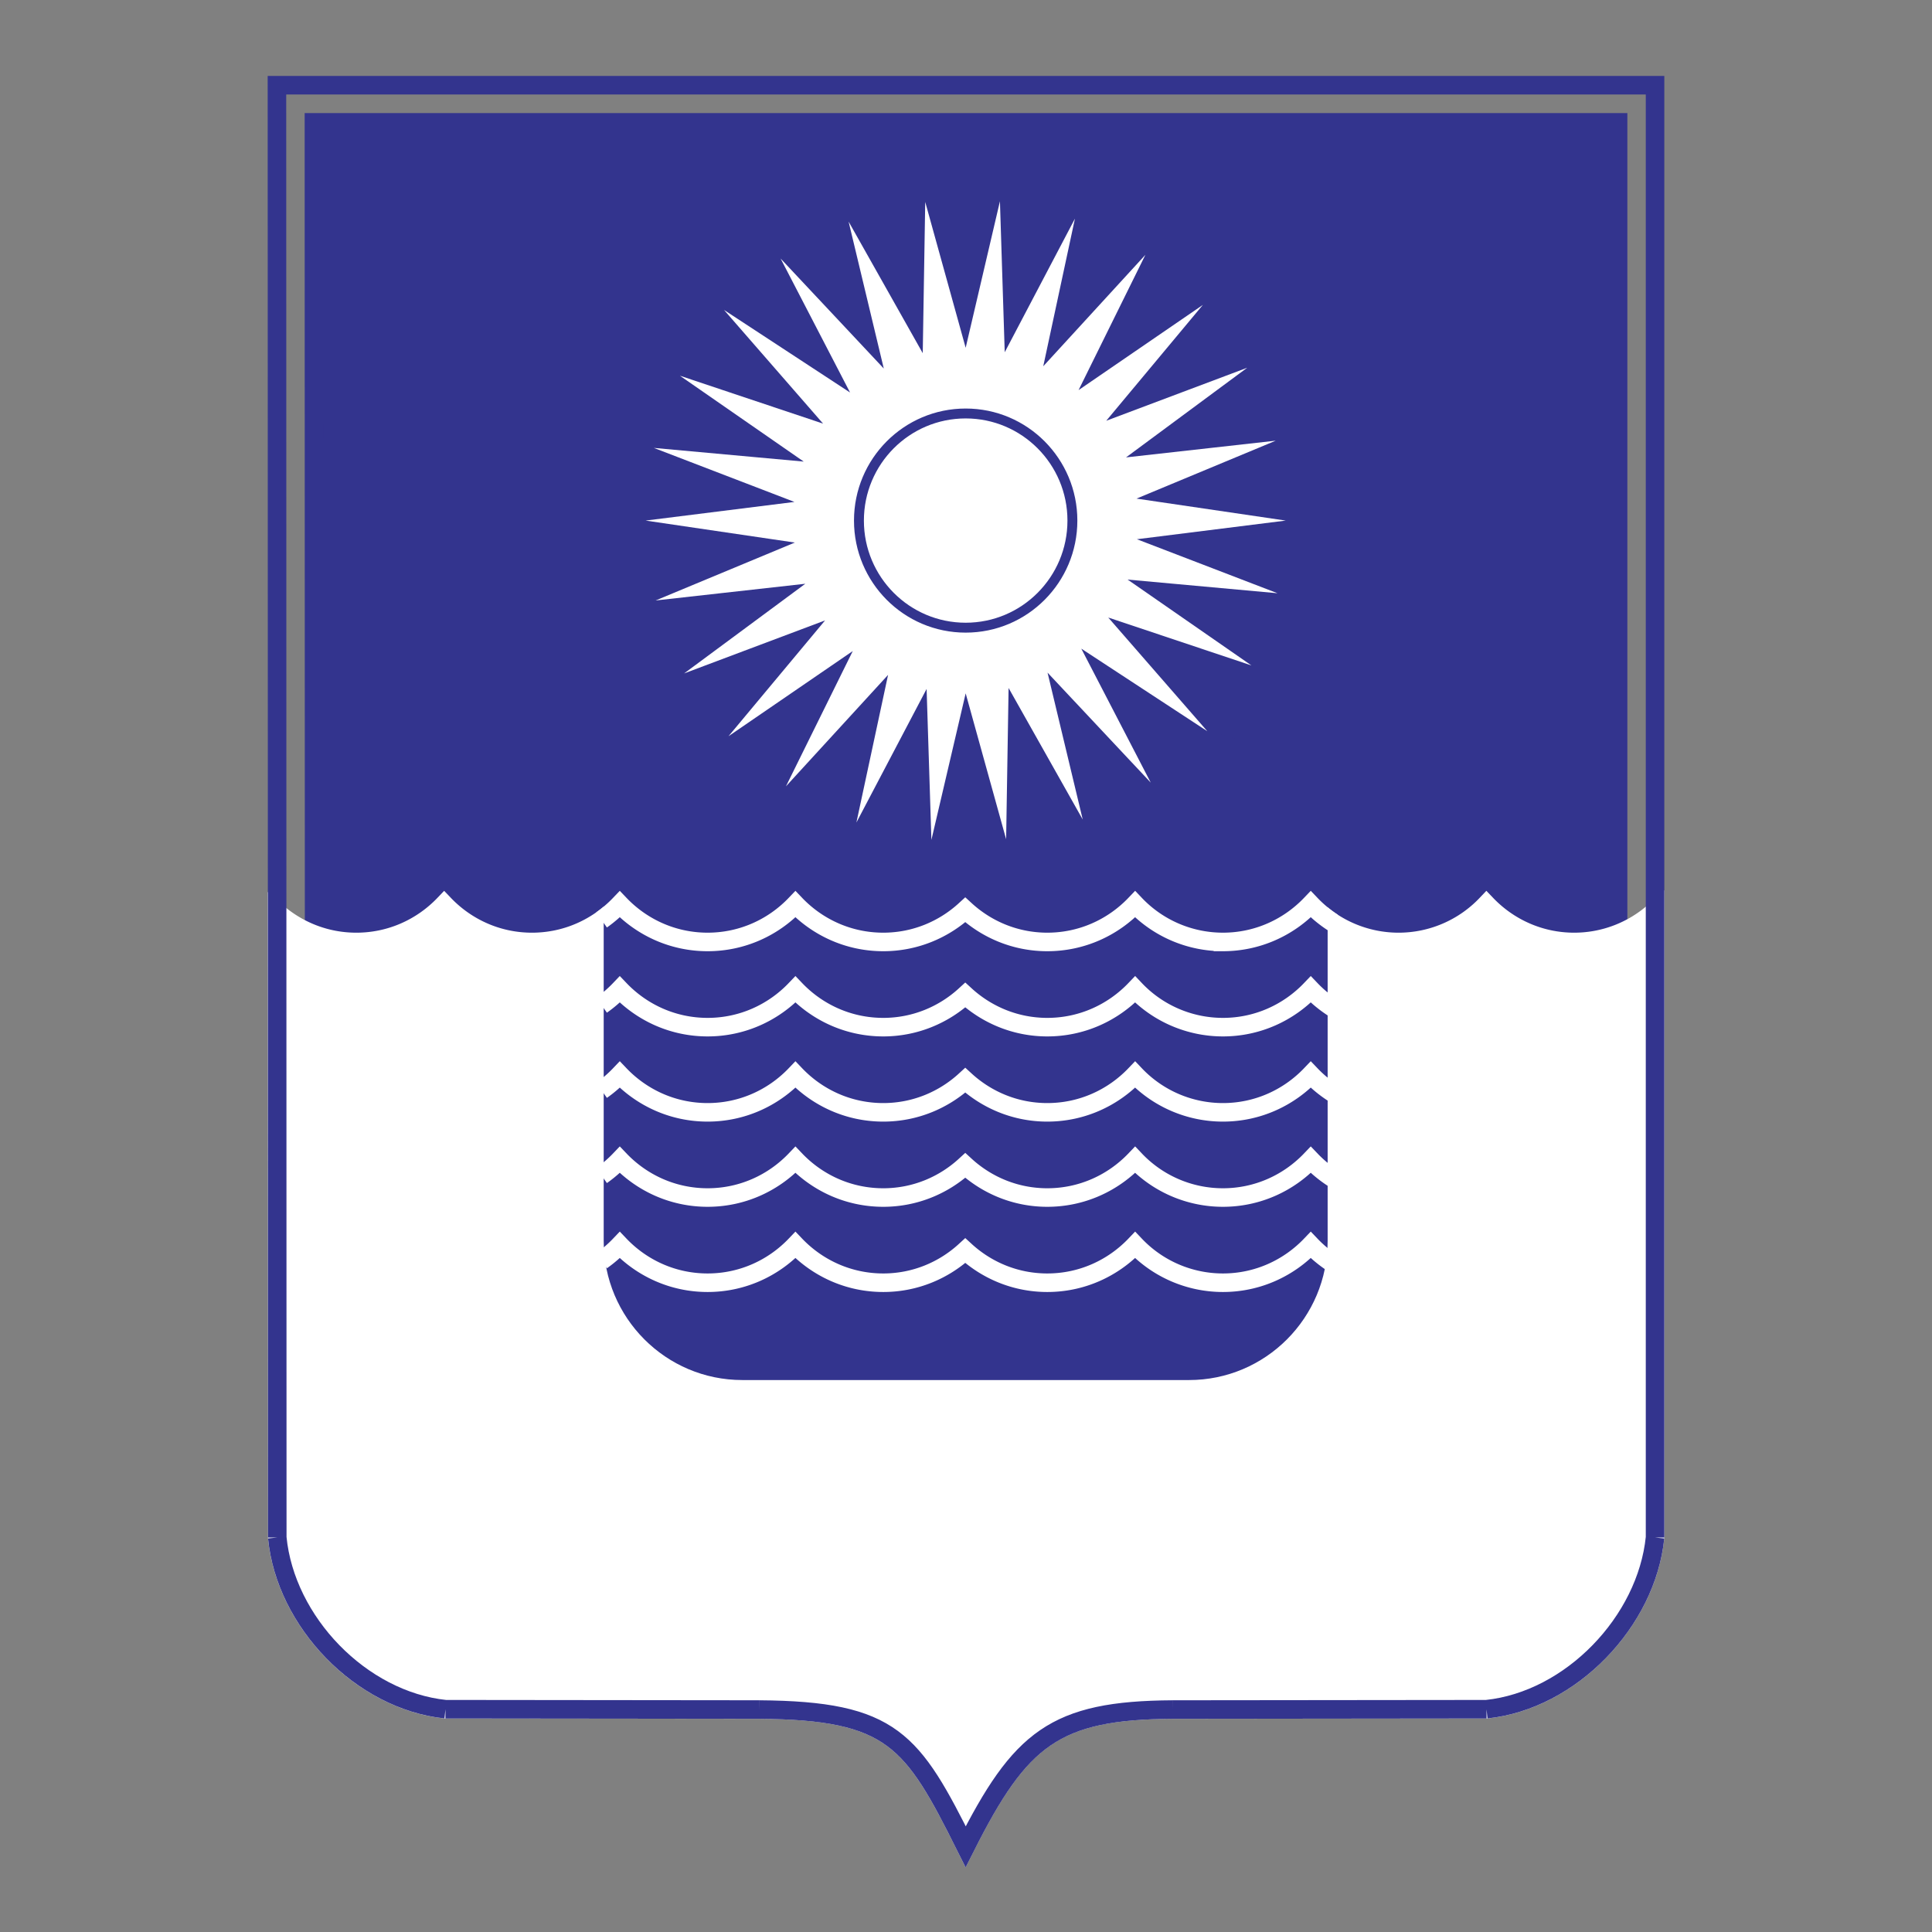
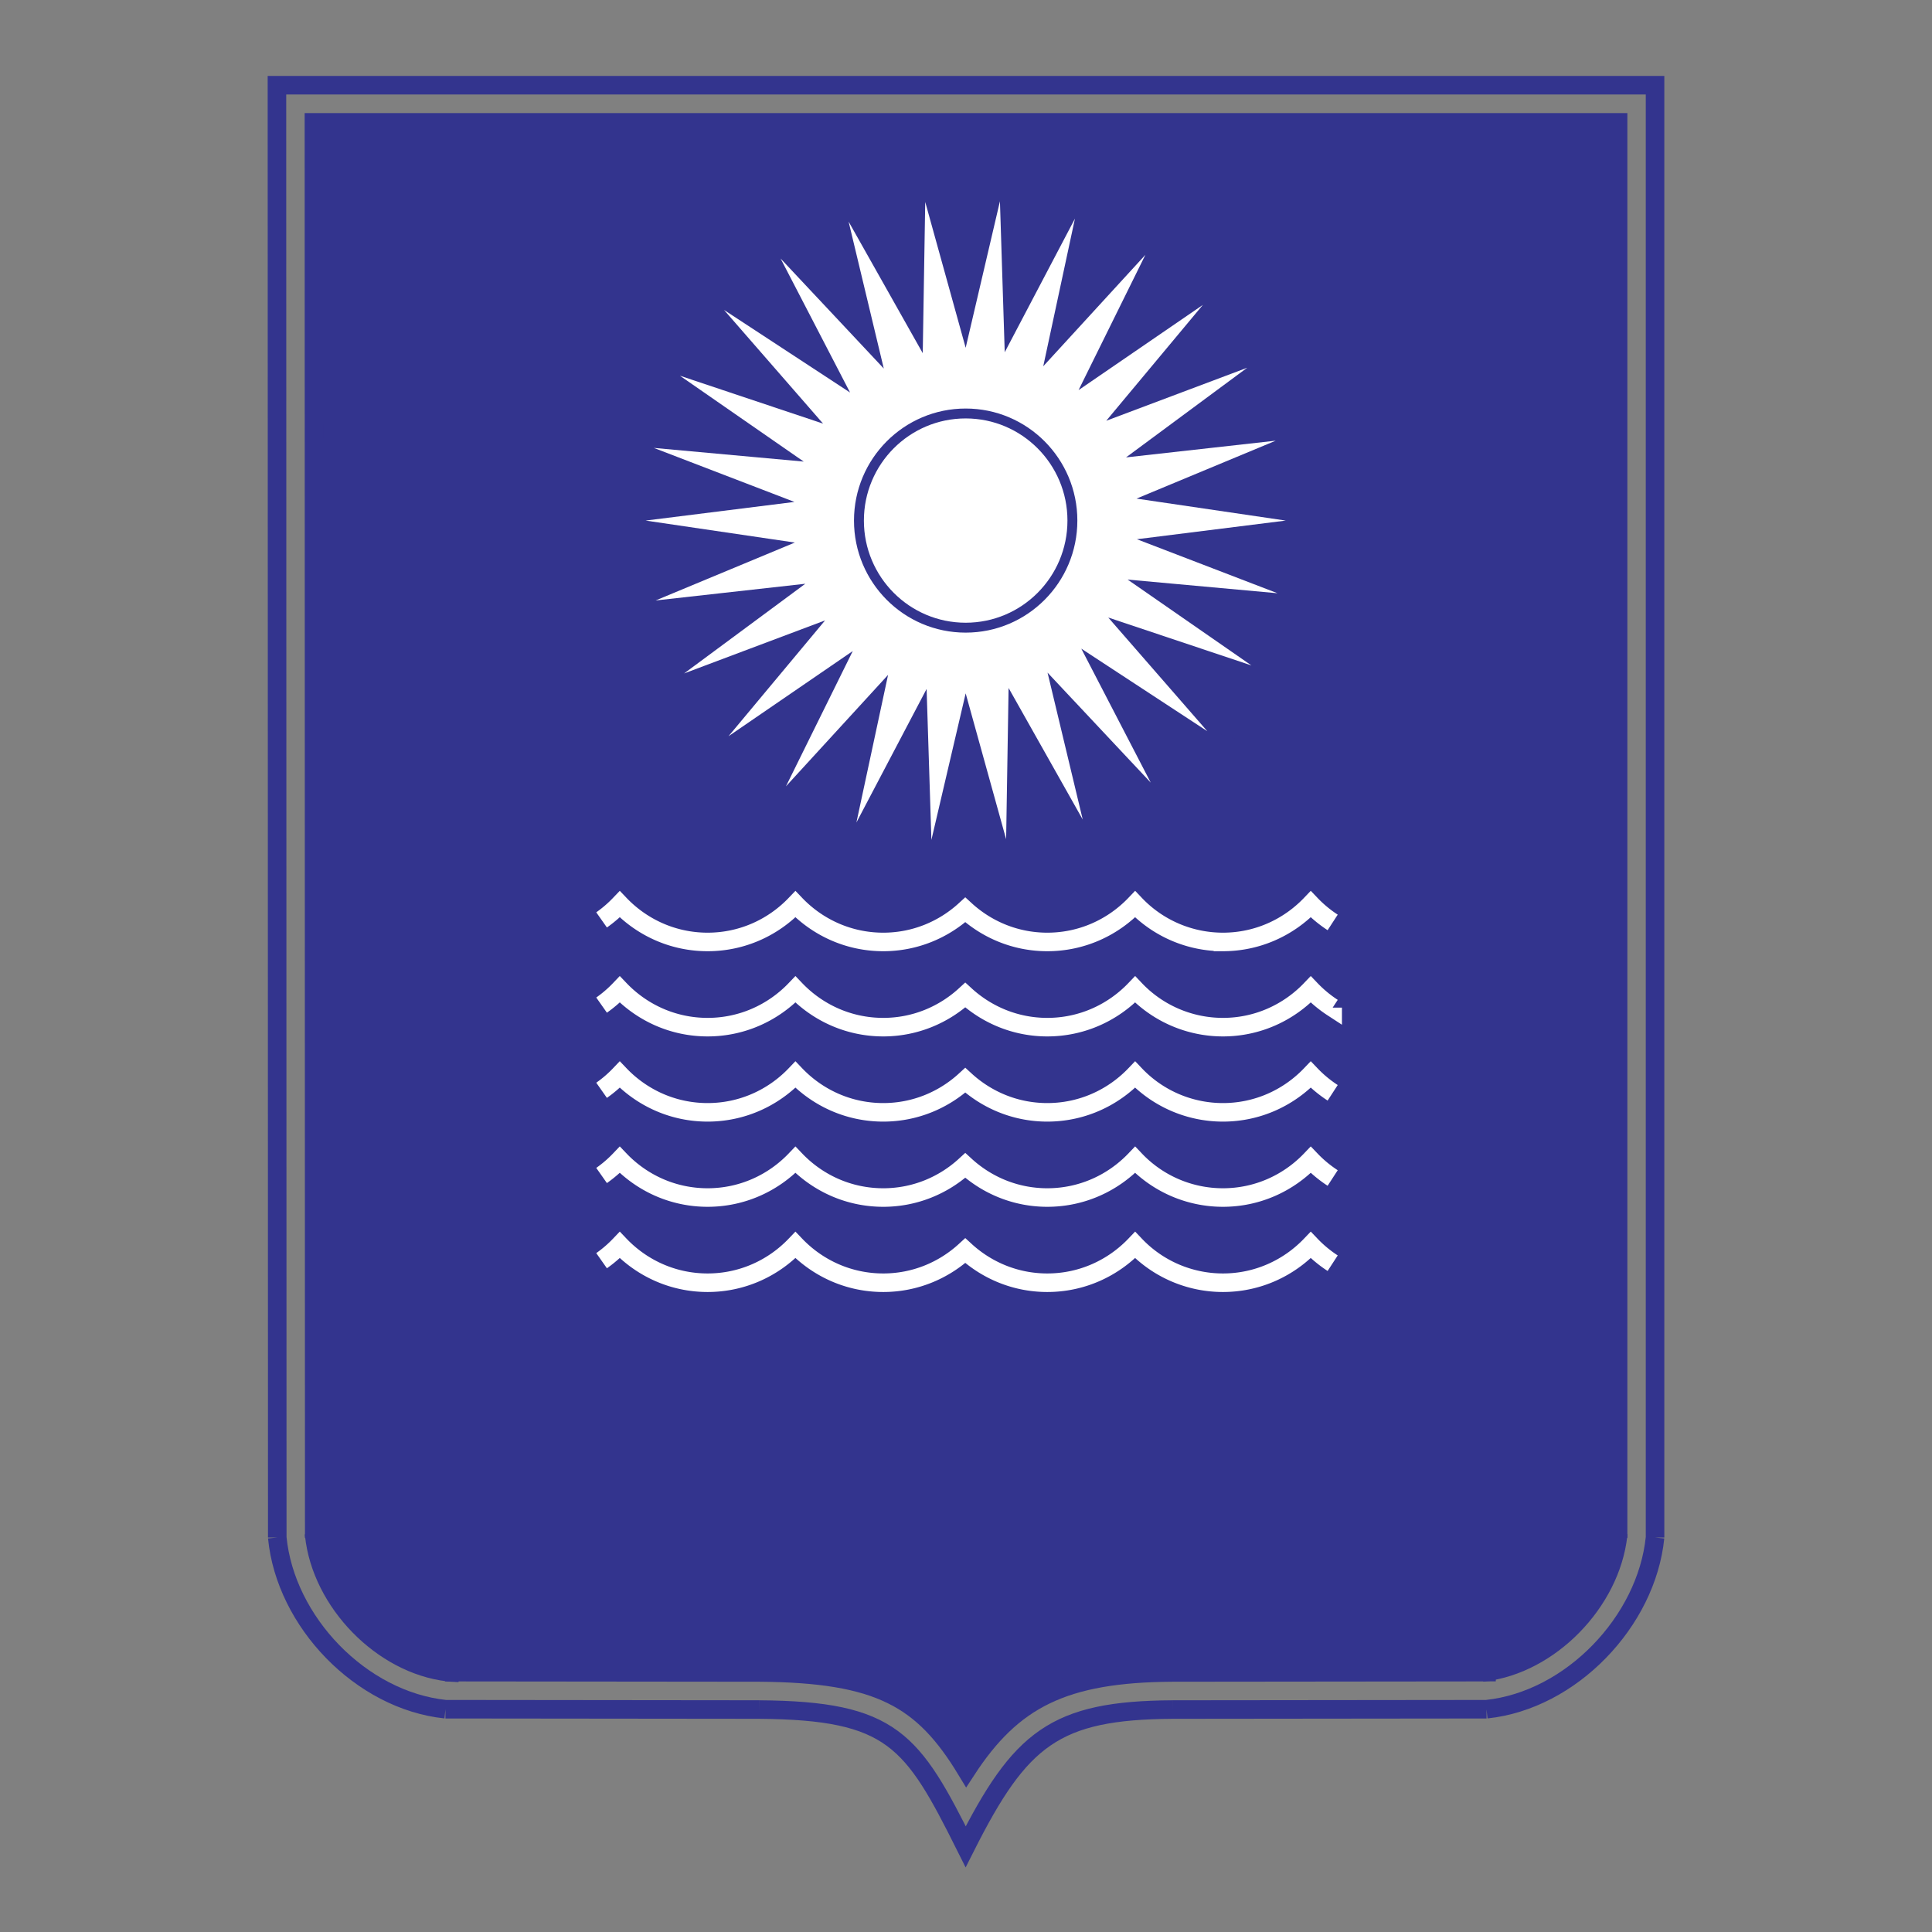
<svg xmlns="http://www.w3.org/2000/svg" width="2500" height="2500" viewBox="0 0 192.756 192.756">
  <rect x="0" y="0" width="192.756" height="192.756" fill="#808080" stroke="none" />
  <path fill-rule="evenodd" clip-rule="evenodd" fill="#fff" fill-opacity="0" d="M0 0h192.756v192.756H0V0z" />
  <path d="M44.826 166.849c-.042-.005-.083-.016-.125-.02l-.254-.001.379.021zM161.438 153.399l.018-.374c-.004.042-.014.083-.018.124v.25zM148.311 166.828l-.256.001c-.041.004-.082.015-.125.02l.381-.021zM31.351 153.398v-.24c-.004-.04-.013-.078-.017-.117l.017.357z" fill-rule="evenodd" clip-rule="evenodd" fill="#33348e" stroke="#33348e" stroke-width="1.85" stroke-miterlimit="2.613" />
  <path d="M31.32 12.205l.031 140.954c.713 6.698 6.781 12.91 13.35 13.671l31.073.032c11.948.088 16.312 2.595 20.645 9.745 4.578-7.019 9.628-9.685 20.57-9.745l31.066-.032c6.557-.76 12.637-6.975 13.383-13.68V12.205H31.32z" fill-rule="evenodd" clip-rule="evenodd" fill="#33348e" stroke="#33348e" stroke-width="1.85" stroke-miterlimit="2.613" />
-   <path d="M157.059 93.979c-3.445 0-6.551-1.448-8.762-3.762a12.077 12.077 0 0 1-8.762 3.762 12.077 12.077 0 0 1-8.76-3.762c-2.211 2.314-5.316 3.762-8.762 3.762a12.078 12.078 0 0 1-8.762-3.762c-2.211 2.314-5.314 3.762-8.762 3.762-3.158 0-6.023-1.219-8.184-3.201-2.16 1.982-5.026 3.201-8.183 3.201-3.447 0-6.551-1.448-8.762-3.762-2.21 2.314-5.314 3.762-8.762 3.762-3.447 0-6.551-1.448-8.762-3.762-2.21 2.314-5.314 3.762-8.761 3.762s-6.551-1.448-8.762-3.762c-2.21 2.314-5.315 3.762-8.762 3.762-3.029 0-5.792-1.12-7.918-2.96l.028 62.381c.816 8.417 8.357 16.245 16.779 17.129l31.304.033c13.319.099 15.278 3.046 20.598 13.69 5.452-10.809 8.88-13.624 20.663-13.69l31.305-.033c8.424-.884 15.963-8.744 16.812-17.129V90.885a12.051 12.051 0 0 1-8.063 3.094z" fill-rule="evenodd" clip-rule="evenodd" fill="#fff" stroke="#fff" stroke-width="1.85" stroke-miterlimit="2.613" />
  <path d="M118.627 137.688c7.639 0 13.832-6.214 13.832-13.878V86.765c0-7.664-6.193-13.876-13.832-13.876H74.062c-7.639 0-13.831 6.213-13.831 13.876v37.044c0 7.664 6.192 13.878 13.831 13.878h44.565v.001z" fill-rule="evenodd" clip-rule="evenodd" fill="#33348e" />
  <path d="M117.008 170.562l31.305-.033m-.001-.001c8.424-.884 15.963-8.744 16.812-17.129m.001 0V8.504H27.631l.032 144.896m0-.001c.816 8.417 8.357 16.245 16.779 17.129m0 0l31.304.033m.001.001c13.319.099 15.278 3.046 20.598 13.69 5.452-10.809 8.88-13.624 20.663-13.69" fill="none" stroke="#33348e" stroke-width="1.85" stroke-miterlimit="2.613" />
  <path d="M132.961 92.03a12.241 12.241 0 0 1-2.186-1.814c-2.211 2.314-5.316 3.762-8.762 3.762a12.078 12.078 0 0 1-8.762-3.762c-2.211 2.314-5.314 3.762-8.762 3.762-3.158 0-6.023-1.219-8.184-3.201-2.16 1.982-5.026 3.201-8.183 3.201-3.447 0-6.551-1.448-8.762-3.762-2.21 2.314-5.314 3.762-8.762 3.762-3.447 0-6.551-1.448-8.762-3.762a12.254 12.254 0 0 1-1.816 1.564m72.941 8.75a12.327 12.327 0 0 1-2.186-1.814c-2.211 2.314-5.316 3.763-8.762 3.763a12.075 12.075 0 0 1-8.762-3.763c-2.211 2.314-5.314 3.763-8.762 3.763-3.158 0-6.023-1.22-8.184-3.201-2.16 1.981-5.026 3.201-8.183 3.201-3.447 0-6.551-1.448-8.762-3.763-2.21 2.314-5.314 3.763-8.762 3.763-3.447 0-6.551-1.448-8.762-3.763a12.195 12.195 0 0 1-1.816 1.564m72.941 8.749a12.278 12.278 0 0 1-2.186-1.813c-2.211 2.314-5.316 3.762-8.762 3.762a12.074 12.074 0 0 1-8.762-3.762c-2.211 2.314-5.314 3.762-8.762 3.762-3.158 0-6.023-1.219-8.184-3.2-2.16 1.981-5.026 3.2-8.183 3.2-3.447 0-6.551-1.447-8.762-3.762-2.21 2.314-5.314 3.762-8.762 3.762-3.447 0-6.551-1.447-8.762-3.762a12.13 12.13 0 0 1-1.816 1.563m72.941 8.75a12.278 12.278 0 0 1-2.186-1.813c-2.211 2.314-5.316 3.762-8.762 3.762a12.074 12.074 0 0 1-8.762-3.762c-2.211 2.314-5.314 3.762-8.762 3.762-3.158 0-6.023-1.219-8.184-3.201-2.16 1.982-5.026 3.201-8.183 3.201-3.447 0-6.551-1.447-8.762-3.762-2.21 2.314-5.314 3.762-8.762 3.762-3.447 0-6.551-1.447-8.762-3.762a12.247 12.247 0 0 1-1.816 1.563m72.941 8.75a12.241 12.241 0 0 1-2.186-1.814c-2.211 2.314-5.316 3.763-8.762 3.763a12.075 12.075 0 0 1-8.762-3.763c-2.211 2.314-5.314 3.763-8.762 3.763-3.158 0-6.023-1.219-8.184-3.201-2.16 1.982-5.026 3.201-8.183 3.201-3.447 0-6.551-1.448-8.762-3.763-2.21 2.314-5.314 3.763-8.762 3.763-3.447 0-6.551-1.447-8.762-3.763a12.195 12.195 0 0 1-1.816 1.564" fill="none" stroke="#fff" stroke-width="1.85" stroke-miterlimit="2.613" />
  <path fill-rule="evenodd" clip-rule="evenodd" fill="#fff" d="M96.345 69.177l4.036 14.549.246-15.086 7.398 13.127-3.511-14.658 10.297 10.974-6.93-13.368 12.572 8.237-9.883-11.342 14.284 4.779-12.352-8.566 14.955 1.364-14.029-5.389 14.851-1.86-14.89-2.193 13.892-5.779-14.937 1.668 12.092-8.946-14.065 5.29 9.637-11.557-12.399 8.499 6.668-13.498-10.191 11.12 3.16-14.729-7.004 13.329-.478-15.064-3.419 14.62L92.31 20.15l-.248 15.086-7.397-13.127 3.51 14.658L77.88 25.793l6.93 13.368-12.573-8.237 9.883 11.342-14.283-4.779 12.351 8.566-14.955-1.364 14.028 5.389-14.85 1.86L79.3 54.131l-13.891 5.778 14.937-1.667-12.092 8.946 14.065-5.29-9.637 11.556 12.398-8.498-6.667 13.498 10.19-11.12-3.159 14.728 7.004-13.328.478 15.064 3.419-14.621z" />
  <path d="M96.345 62.623c5.882 0 10.649-4.784 10.649-10.685s-4.768-10.685-10.649-10.685c-5.881 0-10.648 4.784-10.648 10.685s4.767 10.685 10.648 10.685" fill="none" stroke="#33348e" stroke-width=".988" stroke-miterlimit="2.613" />
</svg>